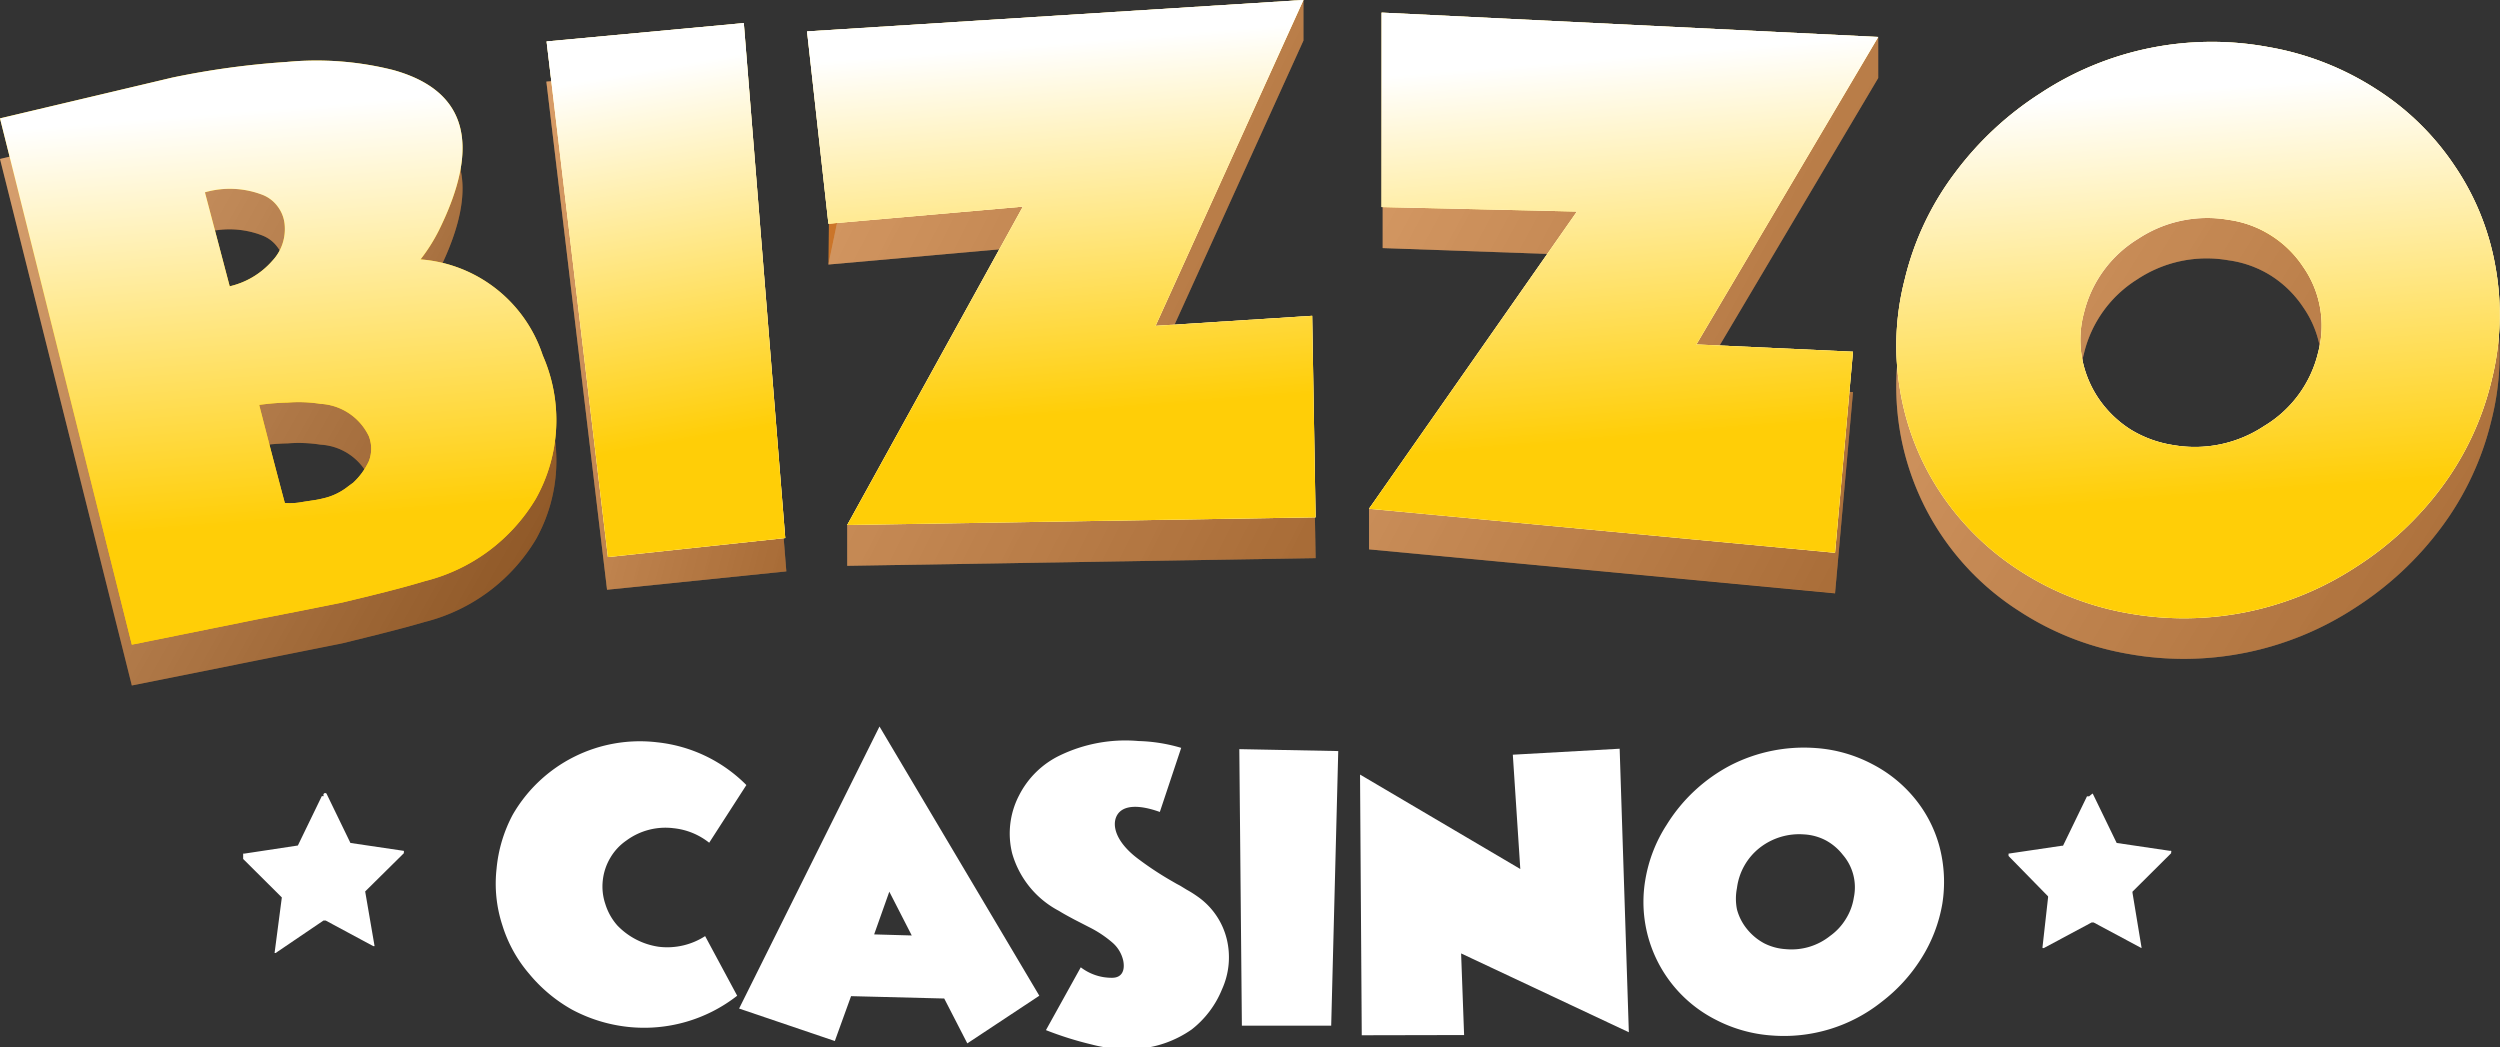
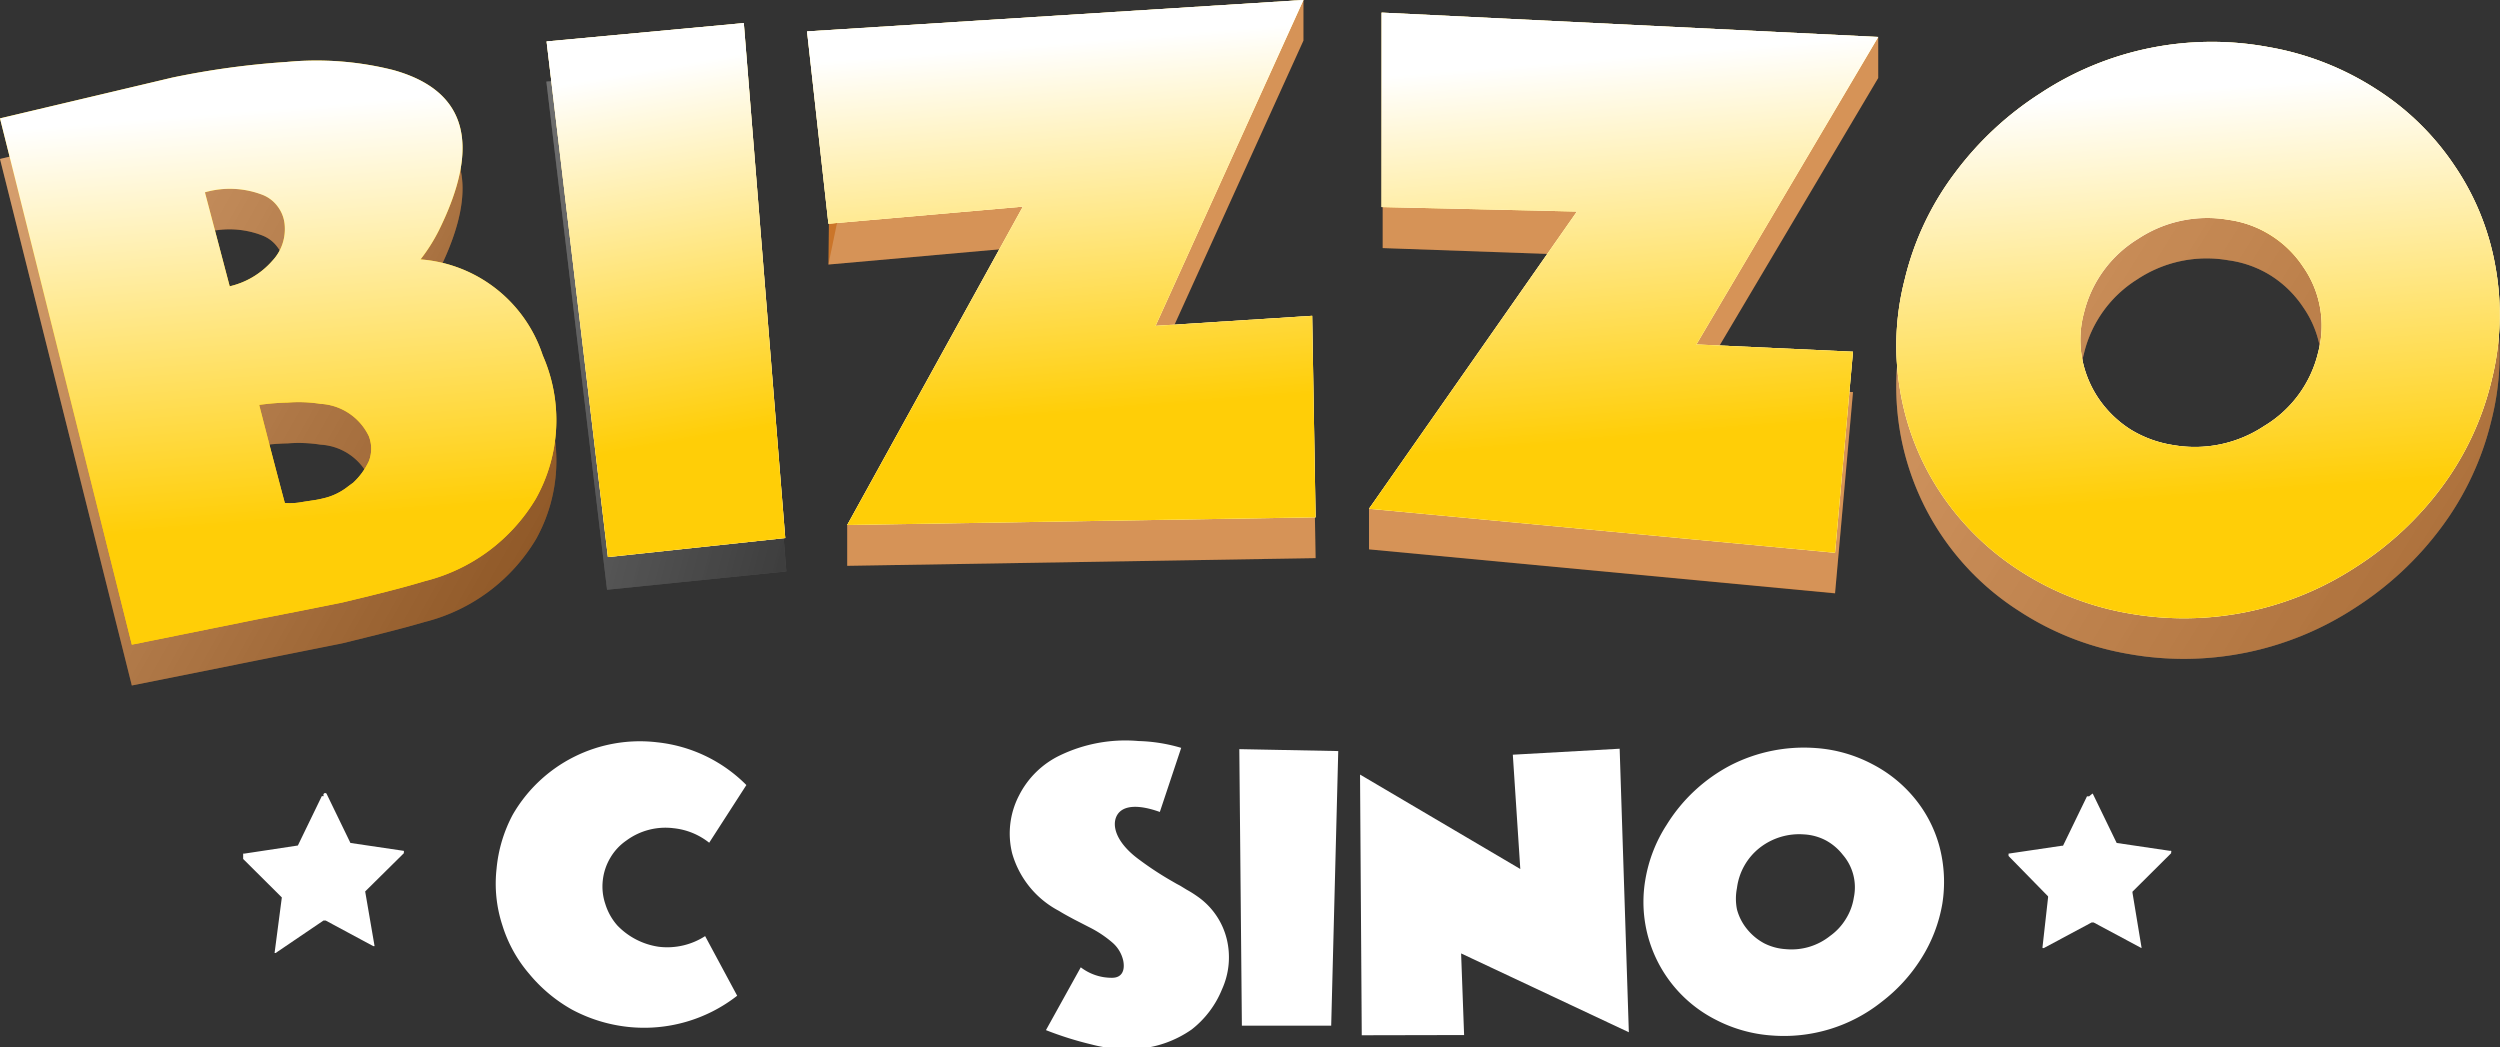
<svg xmlns="http://www.w3.org/2000/svg" xmlns:xlink="http://www.w3.org/1999/xlink" id="Слой_1" data-name="Слой 1" viewBox="0 0 117 49">
  <rect x="0" y="0" width="117" height="49" fill="#333333" stroke="none" />
  <defs>
    <style>.cls-1{fill:#cb7529;}.cls-10,.cls-11,.cls-2,.cls-3,.cls-4,.cls-5,.cls-6,.cls-7,.cls-8,.cls-9{opacity:0.6;}.cls-10,.cls-11,.cls-3,.cls-4,.cls-5,.cls-6,.cls-7,.cls-8,.cls-9{isolation:isolate;}.cls-3{fill:url(#Безымянный_градиент);}.cls-4{fill:url(#Безымянный_градиент_2);}.cls-5{fill:url(#Безымянный_градиент_3);}.cls-6{fill:url(#Безымянный_градиент_4);}.cls-7{fill:url(#Безымянный_градиент_5);}.cls-8{fill:url(#Безымянный_градиент_6);}.cls-9{fill:url(#Безымянный_градиент_7);}.cls-10{fill:url(#Безымянный_градиент_8);}.cls-11{fill:url(#Безымянный_градиент_9);}.cls-12{fill:#fff;}.cls-13{fill:#ffce07;}.cls-14{fill:url(#Безымянный_градиент_10);}.cls-15{fill:url(#Безымянный_градиент_11);}.cls-16{fill:url(#Безымянный_градиент_12);}.cls-17{fill:url(#Безымянный_градиент_13);}.cls-18{fill:url(#Безымянный_градиент_14);}.cls-19{fill:url(#Безымянный_градиент_15);}.cls-20{fill:url(#Безымянный_градиент_16);}.cls-21{fill:url(#Безымянный_градиент_17);}.cls-22{fill:url(#Безымянный_градиент_18);}</style>
    <linearGradient id="Безымянный_градиент" x1="-4.23" y1="40.69" x2="30.26" y2="21.28" gradientTransform="matrix(1, 0, 0, -1, 0, 49.89)" gradientUnits="userSpaceOnUse">
      <stop offset="0" stop-color="#fff" />
      <stop offset="1" />
    </linearGradient>
    <linearGradient id="Безымянный_градиент_2" x1="934.35" y1="34.61" x2="1333.04" y2="34.61" xlink:href="#Безымянный_градиент" />
    <linearGradient id="Безымянный_градиент_3" x1="22.19" y1="37.16" x2="40.46" y2="32.24" xlink:href="#Безымянный_градиент" />
    <linearGradient id="Безымянный_градиент_4" x1="2838.8" y1="36.65" x2="4493.37" y2="36.65" xlink:href="#Безымянный_градиент" />
    <linearGradient id="Безымянный_градиент_5" x1="34.54" y1="44.71" x2="66.2" y2="28.56" xlink:href="#Безымянный_градиент" />
    <linearGradient id="Безымянный_градиент_6" x1="4893.47" y1="35.13" x2="6689.99" y2="35.13" xlink:href="#Безымянный_градиент" />
    <linearGradient id="Безымянный_градиент_7" x1="60.54" y1="44.52" x2="92.7" y2="27.12" xlink:href="#Безымянный_градиент" />
    <linearGradient id="Безымянный_градиент_8" x1="8020.91" y1="32.53" x2="10547.5" y2="32.53" xlink:href="#Безымянный_градиент" />
    <linearGradient id="Безымянный_градиент_9" x1="85.29" y1="43.44" x2="120.9" y2="21.37" xlink:href="#Безымянный_градиент" />
    <linearGradient id="Безымянный_градиент_10" x1="12.41" y1="44.77" x2="13.97" y2="25.55" gradientTransform="matrix(1, 0, 0, -1, 0, 49.89)" gradientUnits="userSpaceOnUse">
      <stop offset="0" stop-color="#fff" />
      <stop offset="1" stop-color="#ffce07" />
    </linearGradient>
    <linearGradient id="Безымянный_градиент_11" x1="111.02" y1="-410.85" x2="368.97" y2="-1863.77" xlink:href="#Безымянный_градиент_10" />
    <linearGradient id="Безымянный_градиент_12" x1="29.87" y1="46.55" x2="32.83" y2="29.38" xlink:href="#Безымянный_градиент_10" />
    <linearGradient id="Безымянный_градиент_13" x1="87.25" y1="-412.81" x2="207.21" y2="-1876.35" xlink:href="#Безымянный_градиент_10" />
    <linearGradient id="Безымянный_градиент_14" x1="49.5" y1="47.88" x2="50.87" y2="30.6" xlink:href="#Безымянный_градиент_10" />
    <linearGradient id="Безымянный_градиент_15" x1="115.02" y1="-426.56" x2="241.73" y2="-1931.82" xlink:href="#Безымянный_градиент_10" />
    <linearGradient id="Безымянный_градиент_16" x1="75.17" y1="47.17" x2="76.62" y2="29.41" xlink:href="#Безымянный_градиент_10" />
    <linearGradient id="Безымянный_градиент_17" x1="140.35" y1="-460.34" x2="262.12" y2="-2067.67" xlink:href="#Безымянный_градиент_10" />
    <linearGradient id="Безымянный_градиент_18" x1="102.04" y1="45.67" x2="103.44" y2="26.69" xlink:href="#Безымянный_градиент_10" />
  </defs>
  <path class="cls-1" d="M25.4,18.53a7.53,7.53,0,0,1-.32,6.71,8.48,8.48,0,0,1-5.21,3.87c-1.09.32-2.39.64-3.86,1l-2,.4-2,.4h0L6.17,32.08,0,7.44,8.07,5.53a38.51,38.51,0,0,1,5.34-.73,15,15,0,0,1,5,.37q5.13,1.44,2.13,7.5A8.09,8.09,0,0,1,19.71,14,6.55,6.55,0,0,1,25.4,18.53ZM10.75,15.3a3.84,3.84,0,0,0,2-1.19,2.23,2.23,0,0,0,.47-.8,2.2,2.2,0,0,0,.1-.92,1.64,1.64,0,0,0-.33-.82,1.59,1.59,0,0,0-.69-.54,4.24,4.24,0,0,0-2.74-.13Zm5.78,9.2a3.14,3.14,0,0,0,.73-1,1.61,1.61,0,0,0,0-1.18A2.67,2.67,0,0,0,15,20.81a6.54,6.54,0,0,0-1.53-.06,11.13,11.13,0,0,0-1.34.11l1.2,4.59c0,.05.28,0,.84,0,.19,0,.39-.06.59-.09l.34-.08a2.88,2.88,0,0,0,1.21-.57Z" />
-   <path class="cls-1" d="M28.41,27.6,25.57,3.82,34.9,3l1.9,23.74Z" />
  <path class="cls-1" d="M61.57,26.12l-21.92.36V24.57l8.22-13-9.1.81.09-7.63L61,0V1.9L54.08,17.15l7.33-.47Z" />
  <path class="cls-1" d="M85.88,27.77,64.07,25.71v-1.9l9.64-11.88-9-.32V2.51L87.9,1.75v1.9L79.39,18l7.33.35Z" />
  <path class="cls-1" d="M99.59,30.6a13.5,13.5,0,0,1-5.09-2A12.44,12.44,0,0,1,89.14,15a13.42,13.42,0,0,1,2.36-5A15.36,15.36,0,0,1,98,5a15,15,0,0,1,8.13-.91,13.7,13.7,0,0,1,5.1,2,12.3,12.3,0,0,1,3.65,3.57,12.08,12.08,0,0,1,1.9,4.72,12.4,12.4,0,0,1-.19,5.32,13.71,13.71,0,0,1-2.35,5,15.27,15.27,0,0,1-4,3.73A14.64,14.64,0,0,1,99.59,30.6ZM97.53,16.54a4.83,4.83,0,0,0-.1,2.07,5,5,0,0,0,.77,1.92A5.16,5.16,0,0,0,99.71,22a5.35,5.35,0,0,0,2,.73,5.8,5.8,0,0,0,4.25-.89,5.47,5.47,0,0,0,1.61-1.46,5.74,5.74,0,0,0,.92-2,4.82,4.82,0,0,0-.7-4,5.07,5.07,0,0,0-1.51-1.48,5,5,0,0,0-2-.72,5.87,5.87,0,0,0-4.25.89A5.63,5.63,0,0,0,97.53,16.54Z" />
  <g class="cls-2">
    <path class="cls-3" d="M25.4,18.53a7.53,7.53,0,0,1-.32,6.71,8.48,8.48,0,0,1-5.21,3.87c-1.09.32-2.39.64-3.86,1l-2,.4-2,.4h0L6.17,32.08,0,7.44,8.07,5.53a38.51,38.51,0,0,1,5.34-.73,15,15,0,0,1,5,.37q5.13,1.44,2.13,7.5A8.09,8.09,0,0,1,19.71,14,6.55,6.55,0,0,1,25.4,18.53ZM10.75,15.3a3.84,3.84,0,0,0,2-1.19,2.23,2.23,0,0,0,.47-.8,2.2,2.2,0,0,0,.1-.92,1.64,1.64,0,0,0-.33-.82,1.59,1.59,0,0,0-.69-.54,4.24,4.24,0,0,0-2.74-.13Zm5.78,9.2a3.14,3.14,0,0,0,.73-1,1.61,1.61,0,0,0,0-1.18A2.67,2.67,0,0,0,15,20.81a6.54,6.54,0,0,0-1.53-.06,11.13,11.13,0,0,0-1.34.11l1.2,4.59c0,.05.28,0,.84,0,.19,0,.39-.06.59-.09l.34-.08a2.88,2.88,0,0,0,1.21-.57Z" />
    <g class="cls-2">
      <path class="cls-4" d="M28.41,27.6,25.57,3.82,34.9,3l1.9,23.74Z" />
      <path class="cls-5" d="M28.41,27.6,25.57,3.82,34.9,3l1.9,23.74Z" />
    </g>
    <g class="cls-2">
-       <path class="cls-6" d="M61.57,26.12l-21.92.36V24.57l8.22-13-9.1.81L40.09,6,38.7,2,61,0V1.9L54.08,17.15l7.33-.47Z" />
-       <path class="cls-7" d="M61.57,26.12l-21.92.36V24.57l8.22-13-9.1.81L40.09,6,38.7,2,61,0V1.9L54.08,17.15l7.33-.47Z" />
+       <path class="cls-6" d="M61.57,26.12l-21.92.36V24.57l8.22-13-9.1.81L40.09,6,38.7,2,61,0V1.9L54.08,17.15l7.33-.47" />
    </g>
    <g class="cls-2">
      <path class="cls-8" d="M85.88,27.76,64.07,25.71v-1.9l9.64-11.88-9-.32V2.51L87.9,1.75v1.9L79.39,18l7.33.35Z" />
-       <path class="cls-9" d="M85.88,27.76,64.07,25.71v-1.9l9.64-11.88-9-.32V2.51L87.9,1.75v1.9L79.39,18l7.33.35Z" />
    </g>
    <g class="cls-2">
      <path class="cls-10" d="M99.59,30.6a13.5,13.5,0,0,1-5.09-2A12.44,12.44,0,0,1,89.14,15a13.42,13.42,0,0,1,2.36-5A15.36,15.36,0,0,1,98,5a15,15,0,0,1,8.13-.91,13.7,13.7,0,0,1,5.1,2,12.3,12.3,0,0,1,3.65,3.57,12.08,12.08,0,0,1,1.9,4.72,12.4,12.4,0,0,1-.19,5.32,13.71,13.71,0,0,1-2.35,5,15.27,15.27,0,0,1-4,3.73A14.64,14.64,0,0,1,99.59,30.6ZM97.53,16.54a4.83,4.83,0,0,0-.1,2.07,5,5,0,0,0,.77,1.92A5.16,5.16,0,0,0,99.71,22a5.35,5.35,0,0,0,2,.73,5.8,5.8,0,0,0,4.25-.89,5.47,5.47,0,0,0,1.61-1.46,5.74,5.74,0,0,0,.92-2,4.82,4.82,0,0,0-.7-4,5.07,5.07,0,0,0-1.51-1.48,5,5,0,0,0-2-.72,5.87,5.87,0,0,0-4.25.89A5.63,5.63,0,0,0,97.53,16.54Z" />
      <path class="cls-11" d="M99.59,30.6a13.5,13.5,0,0,1-5.09-2A12.44,12.44,0,0,1,89.14,15a13.42,13.42,0,0,1,2.36-5A15.36,15.36,0,0,1,98,5a15,15,0,0,1,8.13-.91,13.7,13.7,0,0,1,5.1,2,12.3,12.3,0,0,1,3.65,3.57,12.08,12.08,0,0,1,1.9,4.72,12.4,12.4,0,0,1-.19,5.32,13.71,13.71,0,0,1-2.35,5,15.27,15.27,0,0,1-4,3.73A14.64,14.64,0,0,1,99.59,30.6ZM97.53,16.54a4.83,4.83,0,0,0-.1,2.07,5,5,0,0,0,.77,1.92A5.16,5.16,0,0,0,99.71,22a5.35,5.35,0,0,0,2,.73,5.8,5.8,0,0,0,4.25-.89,5.47,5.47,0,0,0,1.61-1.46,5.74,5.74,0,0,0,.92-2,4.82,4.82,0,0,0-.7-4,5.07,5.07,0,0,0-1.51-1.48,5,5,0,0,0-2-.72,5.87,5.87,0,0,0-4.25.89A5.63,5.63,0,0,0,97.53,16.54Z" />
    </g>
  </g>
  <path class="cls-12" d="M34.5,46.6a7.07,7.07,0,0,1-5.1,1.46,7.19,7.19,0,0,1-2.63-.81,7.09,7.09,0,0,1-2-1.67,6.38,6.38,0,0,1-1.26-2.28,6.26,6.26,0,0,1-.27-2.65A6.65,6.65,0,0,1,24,38.12a6.87,6.87,0,0,1,6.76-3.38,6.9,6.9,0,0,1,4.17,2l-1.74,2.7a3.2,3.2,0,0,0-1.67-.68,3.08,3.08,0,0,0-2.21.58,2.53,2.53,0,0,0-.75.81,2.61,2.61,0,0,0-.35,1.06,2.56,2.56,0,0,0,.12,1.1,2.73,2.73,0,0,0,.56,1,3.35,3.35,0,0,0,1.95,1A3.27,3.27,0,0,0,33,43.81Z" />
-   <path class="cls-12" d="M39.07,48.72,34.59,47.2,41.16,34,48.64,46.6l-3.37,2.23-1.08-2.1-4.36-.11Zm3.6-4.94-1.05-2.05-.71,2Z" />
  <path class="cls-12" d="M55.28,35l-1,3c-1-.36-1.73-.32-2,.15s-.06,1.29,1.06,2.1a15.1,15.1,0,0,0,1.53,1l.19.11.17.09.31.19a4.9,4.9,0,0,1,.48.3,3.42,3.42,0,0,1,1.39,2,3.62,3.62,0,0,1-.22,2.36,4.55,4.55,0,0,1-1.42,1.88,5.09,5.09,0,0,1-2.6.91,6.7,6.7,0,0,1-2.09-.21,15.94,15.94,0,0,1-2.13-.67l1.63-2.94a2.37,2.37,0,0,0,1.47.49c.43,0,.61-.31.52-.79a1.57,1.57,0,0,0-.49-.84,5.24,5.24,0,0,0-1.11-.74l-.35-.18-.35-.18c-.28-.15-.52-.28-.71-.4a4.4,4.4,0,0,1-2.19-2.69,3.86,3.86,0,0,1,.32-2.71,4.16,4.16,0,0,1,1.92-1.88,7.06,7.06,0,0,1,3.67-.67A7.73,7.73,0,0,1,55.28,35Z" />
  <path class="cls-12" d="M58.12,48,58,35.06l4.63.09L62.3,48Z" />
  <path class="cls-12" d="M63.73,48.45l-.08-12.2,7.5,4.42-.35-5.35,5-.28.43,13.27-7.85-3.69.14,3.82Z" />
  <path class="cls-12" d="M82.91,48.46a6.68,6.68,0,0,1-2.62-.74A6.18,6.18,0,0,1,77,41.18a6.79,6.79,0,0,1,1-2.58,7.74,7.74,0,0,1,3-2.79,7.54,7.54,0,0,1,4-.8,6.65,6.65,0,0,1,2.62.75,6.29,6.29,0,0,1,2,1.62,6,6,0,0,1,1.15,2.25,6.5,6.5,0,0,1,.13,2.67,7,7,0,0,1-1,2.58,7.68,7.68,0,0,1-1.83,2A7.34,7.34,0,0,1,82.91,48.46Zm-1.62-6.9a2.56,2.56,0,0,0,0,1,2.44,2.44,0,0,0,.47.92,2.62,2.62,0,0,0,.81.67,2.57,2.57,0,0,0,1,.27,2.89,2.89,0,0,0,2.08-.62,2.69,2.69,0,0,0,.74-.8,2.65,2.65,0,0,0,.37-1,2.33,2.33,0,0,0-.52-2,2.54,2.54,0,0,0-.81-.68,2.49,2.49,0,0,0-1-.27,3,3,0,0,0-2.08.63A2.85,2.85,0,0,0,81.29,41.56Z" />
  <path class="cls-13" d="M25.4,16.63a7.52,7.52,0,0,1-.32,6.7,8.41,8.41,0,0,1-5.21,3.87c-1.09.33-2.39.65-3.86,1l-2,.4-2,.39h0L6.17,30.17,0,5.54,8.07,3.63a38.51,38.51,0,0,1,5.34-.73,14.7,14.7,0,0,1,5,.38q5.13,1.43,2.13,7.5a8.42,8.42,0,0,1-.86,1.36A6.55,6.55,0,0,1,25.4,16.63ZM10.75,13.4a3.79,3.79,0,0,0,2-1.2,2.19,2.19,0,0,0,.47-.79,2.21,2.21,0,0,0,.1-.92A1.64,1.64,0,0,0,13,9.67a1.69,1.69,0,0,0-.69-.55A4.31,4.31,0,0,0,9.59,9Zm5.78,9.19a3.26,3.26,0,0,0,.73-1,1.61,1.61,0,0,0,0-1.18A2.67,2.67,0,0,0,15,18.9a6.54,6.54,0,0,0-1.53-.06,11.13,11.13,0,0,0-1.34.11c.79,3.08,1.2,4.59,1.2,4.59a3.13,3.13,0,0,0,.84-.05l.59-.09.34-.07a2.89,2.89,0,0,0,1.21-.58Z" />
  <path class="cls-13" d="M28.45,26.07,25.58,1.94l9.23-.86,1.94,24.1Z" />
  <path class="cls-13" d="M61.57,24.21l-21.92.36,8.22-14.9-9.1.8-1-9L61,0,54.08,15.25l7.33-.47Z" />
  <path class="cls-13" d="M85.88,25.87,64.07,23.81,73.8,9.9l-9.14-.21V.59L87.9,1.73,79.39,16.12l7.33.34Z" />
  <path class="cls-13" d="M99.59,28.7a13.62,13.62,0,0,1-5.08-2,12.66,12.66,0,0,1-3.65-3.57,12.25,12.25,0,0,1-1.93-4.83,12.43,12.43,0,0,1,.21-5.22,13.49,13.49,0,0,1,2.36-5,15.19,15.19,0,0,1,4-3.72A14.57,14.57,0,0,1,106.15,2.2a13.53,13.53,0,0,1,5.1,2,12.42,12.42,0,0,1,3.64,3.58,12.08,12.08,0,0,1,1.9,4.72,12.61,12.61,0,0,1-.19,5.33,13.71,13.71,0,0,1-2.35,5,15.15,15.15,0,0,1-4,3.71A14.69,14.69,0,0,1,99.59,28.7ZM97.53,14.64a4.82,4.82,0,0,0-.1,2.07,5,5,0,0,0,.77,1.92,5.16,5.16,0,0,0,1.51,1.47,5.35,5.35,0,0,0,2,.73,5.85,5.85,0,0,0,4.25-.89,5.55,5.55,0,0,0,2.53-3.45,4.82,4.82,0,0,0,.09-2.07,4.72,4.72,0,0,0-.79-1.92A5,5,0,0,0,106.24,11a4.84,4.84,0,0,0-2-.72,5.87,5.87,0,0,0-4.25.89A5.63,5.63,0,0,0,97.53,14.64Z" />
  <path class="cls-14" d="M25.4,16.63a7.54,7.54,0,0,1-.32,6.71,8.44,8.44,0,0,1-5.21,3.86c-1.09.33-2.39.65-3.86,1l-2,.4-2,.39h0L6.17,30.17,0,5.54,8.07,3.63a38.51,38.51,0,0,1,5.34-.73,14.7,14.7,0,0,1,5,.38q5.13,1.43,2.13,7.5a8,8,0,0,1-.86,1.36A6.55,6.55,0,0,1,25.4,16.63ZM10.75,13.4a3.79,3.79,0,0,0,2-1.2,2.1,2.1,0,0,0,.47-.79,2.21,2.21,0,0,0,.1-.92A1.64,1.64,0,0,0,13,9.67a1.59,1.59,0,0,0-.69-.54A4.24,4.24,0,0,0,9.59,9Zm5.78,9.19a3.26,3.26,0,0,0,.73-1,1.61,1.61,0,0,0,0-1.18A2.67,2.67,0,0,0,15,18.9a6.54,6.54,0,0,0-1.53-.06,11.13,11.13,0,0,0-1.34.11c.79,3.08,1.2,4.59,1.2,4.59a3.13,3.13,0,0,0,.84-.05l.59-.09a2.05,2.05,0,0,0,.34-.07,2.89,2.89,0,0,0,1.21-.58Z" />
  <path class="cls-15" d="M28.45,26.07,25.58,1.94l9.23-.86,1.94,24.1Z" />
  <path class="cls-16" d="M28.45,26.07,25.58,1.94l9.23-.86,1.94,24.1Z" />
  <path class="cls-17" d="M61.57,24.21l-21.92.36,8.22-14.9-9.1.8-1-9L61,0,54.08,15.25l7.33-.47Z" />
  <path class="cls-18" d="M61.57,24.21l-21.92.36,8.22-14.9-9.1.8-1-9L61,0,54.08,15.25l7.33-.47Z" />
  <path class="cls-19" d="M85.88,25.87,64.07,23.81,73.8,9.9l-9.14-.21V.59L87.9,1.73,79.39,16.12l7.33.34Z" />
  <path class="cls-20" d="M85.88,25.87,64.07,23.81,73.8,9.9l-9.14-.21V.59L87.9,1.73,79.39,16.12l7.33.34Z" />
  <path class="cls-21" d="M99.59,28.7a13.62,13.62,0,0,1-5.08-2,12.66,12.66,0,0,1-3.65-3.57,12.25,12.25,0,0,1-1.93-4.83,12.43,12.43,0,0,1,.21-5.22,13.49,13.49,0,0,1,2.36-5,15.19,15.19,0,0,1,4-3.72A14.57,14.57,0,0,1,106.15,2.2a13.53,13.53,0,0,1,5.1,2,12.42,12.42,0,0,1,3.64,3.58,12.08,12.08,0,0,1,1.9,4.72,12.61,12.61,0,0,1-.19,5.33,13.71,13.71,0,0,1-2.35,5,15.15,15.15,0,0,1-4,3.71A14.69,14.69,0,0,1,99.59,28.7ZM97.53,14.64a4.82,4.82,0,0,0-.1,2.07,5,5,0,0,0,.77,1.92,5.16,5.16,0,0,0,1.51,1.47,5.35,5.35,0,0,0,2,.73,5.85,5.85,0,0,0,4.25-.89,5.48,5.48,0,0,0,2.53-3.45,4.82,4.82,0,0,0-.7-4,5,5,0,0,0-3.48-2.2,5.87,5.87,0,0,0-4.25.89A5.63,5.63,0,0,0,97.53,14.64Z" />
  <path class="cls-22" d="M99.59,28.7a13.62,13.62,0,0,1-5.08-2,12.66,12.66,0,0,1-3.65-3.57,12.25,12.25,0,0,1-1.93-4.83,12.43,12.43,0,0,1,.21-5.22,13.49,13.49,0,0,1,2.36-5,15.19,15.19,0,0,1,4-3.72A14.57,14.57,0,0,1,106.15,2.2a13.53,13.53,0,0,1,5.1,2,12.42,12.42,0,0,1,3.64,3.58,12.08,12.08,0,0,1,1.9,4.72,12.61,12.61,0,0,1-.19,5.33,13.71,13.71,0,0,1-2.35,5,15.15,15.15,0,0,1-4,3.71A14.69,14.69,0,0,1,99.59,28.7ZM97.53,14.64a4.82,4.82,0,0,0-.1,2.07,5,5,0,0,0,.77,1.92,5.16,5.16,0,0,0,1.51,1.47,5.35,5.35,0,0,0,2,.73,5.85,5.85,0,0,0,4.25-.89,5.48,5.48,0,0,0,2.53-3.45,4.82,4.82,0,0,0-.7-4,5,5,0,0,0-3.48-2.2,5.87,5.87,0,0,0-4.25.89A5.63,5.63,0,0,0,97.53,14.64Z" />
  <path class="cls-12" d="M97.94,37.14l1.12,2.31s0,0,0,0l0,0,2.5.37a.05.05,0,0,1,.05,0s0,0,0,0a.06.06,0,0,1,0,.06s0,0,0,.05l-1.81,1.8a.05.05,0,0,0,0,0,0,0,0,0,0,0,.05l.42,2.54a0,0,0,0,1,0,0,.1.1,0,0,1,0,.05l0,0,0,0-2.24-1.2h-.09l-2.24,1.2,0,0-.06,0,0-.05a.07.07,0,0,1,0,0L95.85,42s0,0,0-.05l0,0L94,40.06,94,40A.13.13,0,0,1,94,40s0,0,0-.05l0,0,2.5-.37.05,0,0,0,1.12-2.31,0,0h.1S97.93,37.13,97.94,37.14Z" />
  <path class="cls-12" d="M15.28,37.14l1.12,2.31s0,0,0,0l0,0,2.5.37a.05.05,0,0,1,0,0s0,0,0,0a.13.13,0,0,1,0,.06l0,.05-1.81,1.79,0,0v0l.44,2.56a.11.11,0,0,1,0,0l0,0,0,0h-.06l-2.23-1.2h-.1L12.9,44.6h-.05l0,0s0,0,0,0a.11.11,0,0,1,0,0L13.19,42a.06.06,0,0,0,0,0s0,0,0,0l-1.81-1.8s0,0,0,0V40l0-.05.05,0,2.51-.38,0,0s0,0,0,0l1.12-2.31a.08.08,0,0,1,0,0h.1A.08.08,0,0,1,15.28,37.14Z" />
</svg>